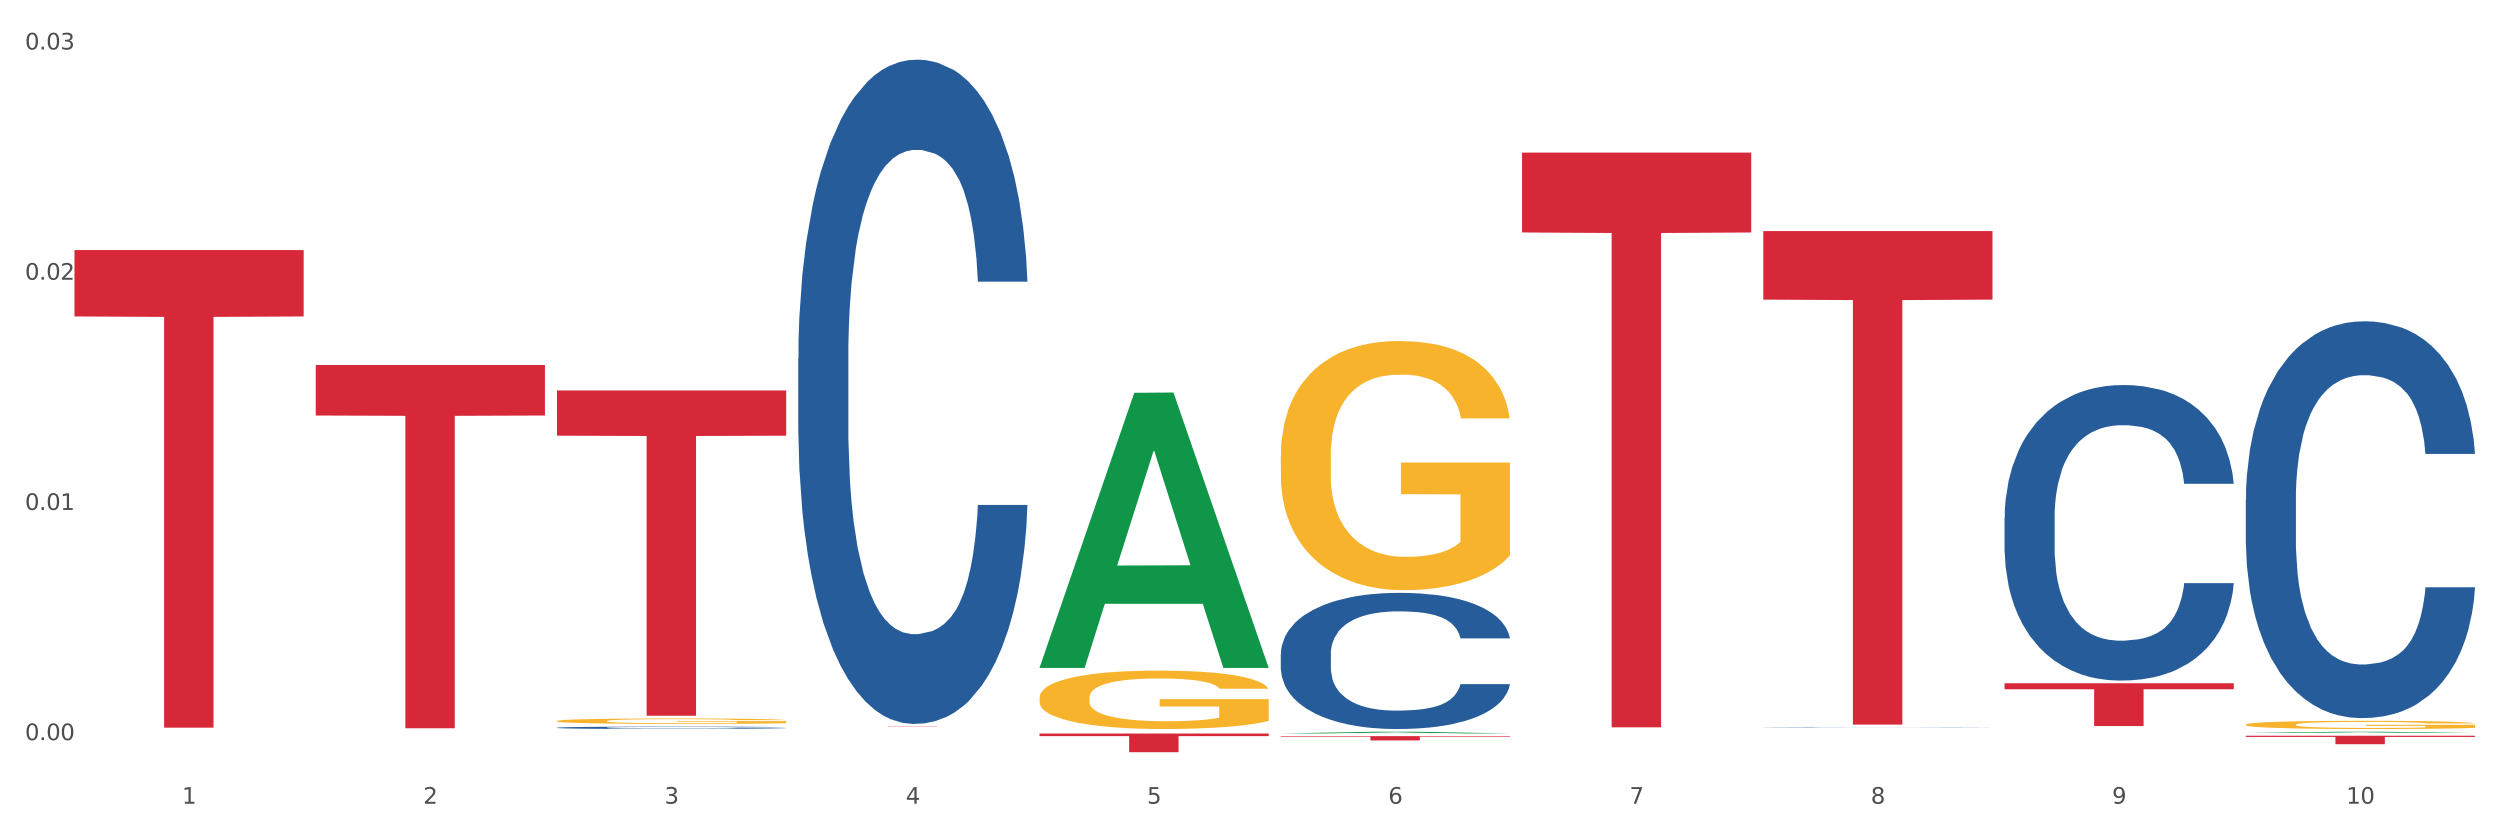
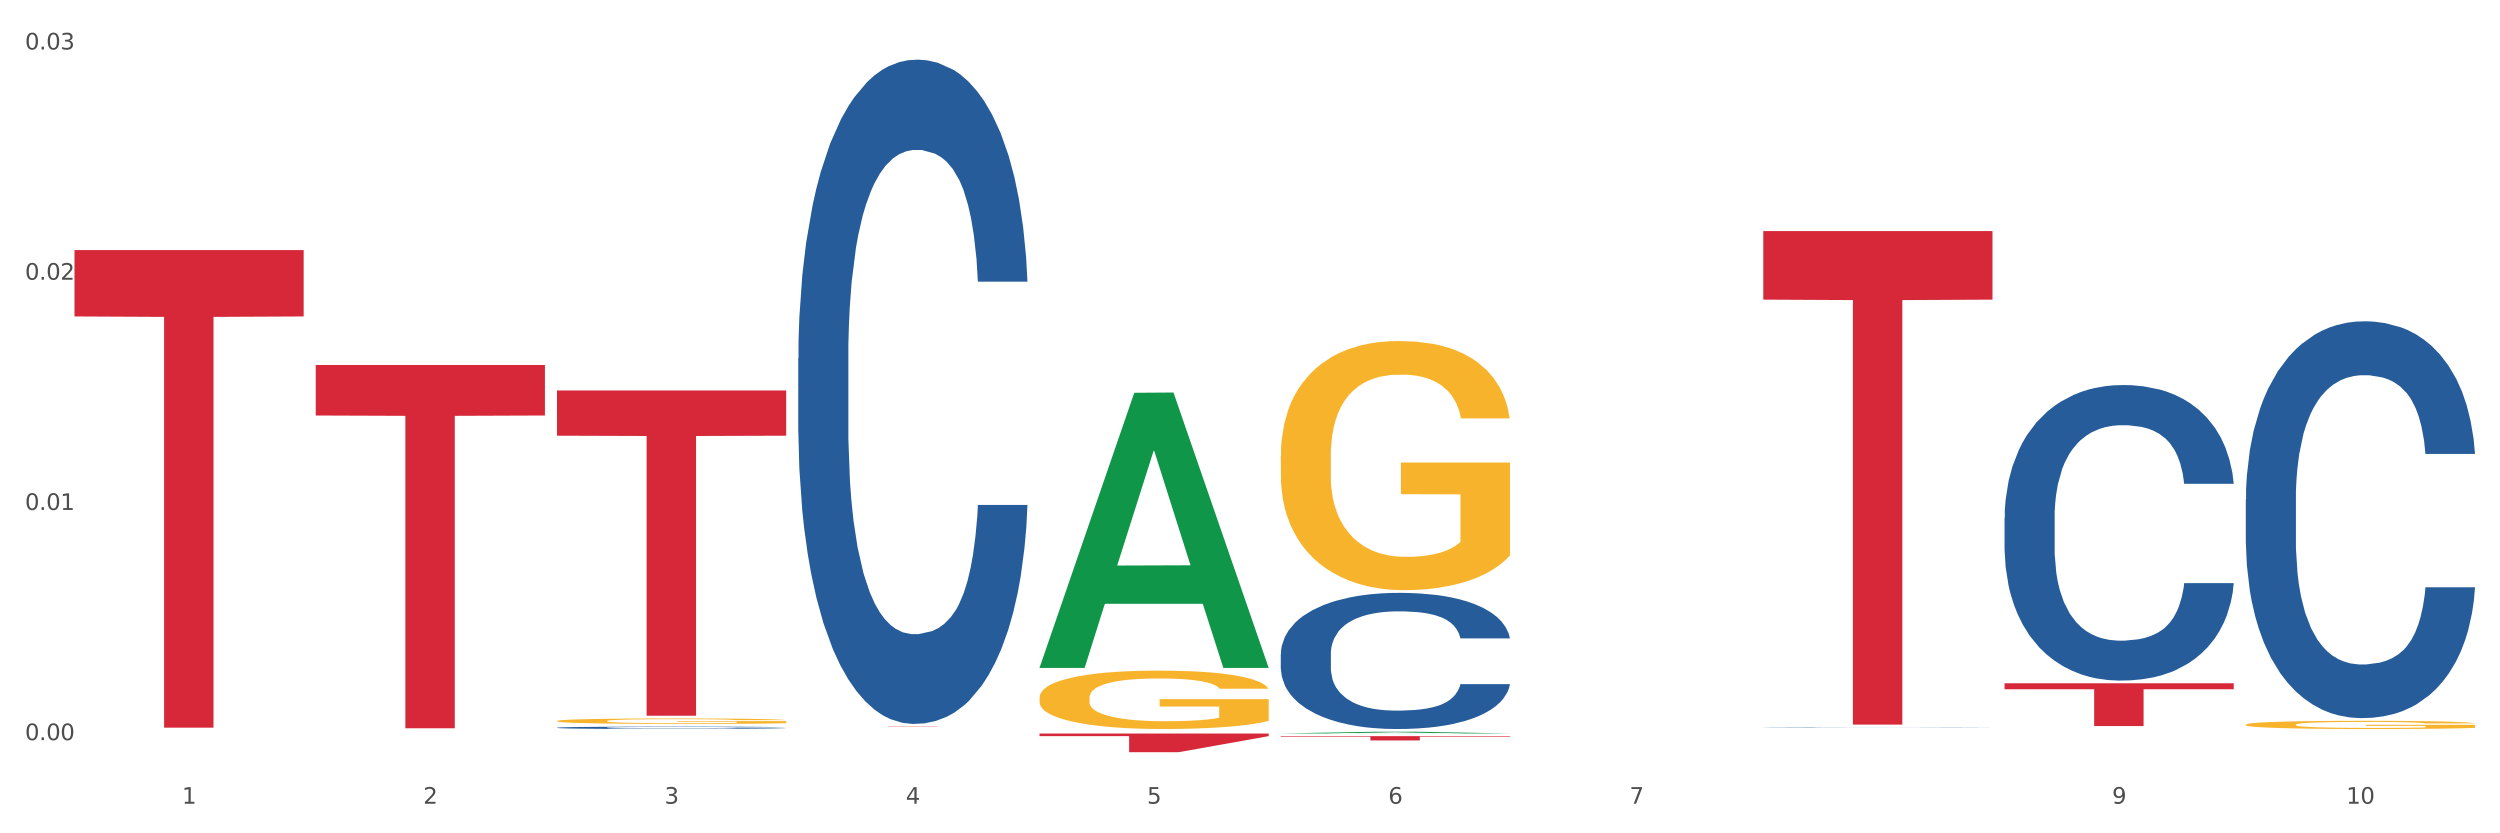
<svg xmlns="http://www.w3.org/2000/svg" xmlns:xlink="http://www.w3.org/1999/xlink" width="1080pt" height="360pt" viewBox="0 0 1080 360" version="1.1">
  <rect x="0" y="0" width="1080" height="360" fill="#333333" stroke="none" />
  <defs>
    <style type="text/css">*{stroke-linejoin: round; stroke-linecap: butt}</style>
  </defs>
  <g id="figure_1">
    <g id="patch_1">
      <path d="M 0 360  L 1080 360  L 1080 0  L 0 0  z " style="fill: #ffffff; stroke: #ffffff; stroke-linejoin: miter" />
    </g>
    <g id="axes_1">
      <g id="matplotlib.axis_1">
        <g id="xtick_1">
          <g id="text_1">
            <g style="fill: #4d4d4d" transform="translate(78.627 347.204) scale(0.096 -0.096)">
              <defs>
                <path id="DejaVuSans-31" d="M 794 531  L 1825 531  L 1825 4091  L 703 3866  L 703 4441  L 1819 4666  L 2450 4666  L 2450 531  L 3481 531  L 3481 0  L 794 0  L 794 531  z " transform="scale(0.016)" />
              </defs>
              <use xlink:href="#DejaVuSans-31" />
            </g>
          </g>
        </g>
        <g id="xtick_2">
          <g id="text_2">
            <g style="fill: #4d4d4d" transform="translate(182.851 347.204) scale(0.096 -0.096)">
              <defs>
                <path id="DejaVuSans-32" d="M 1228 531  L 3431 531  L 3431 0  L 469 0  L 469 531  Q 828 903 1448 1529  Q 2069 2156 2228 2338  Q 2531 2678 2651 2914  Q 2772 3150 2772 3378  Q 2772 3750 2511 3984  Q 2250 4219 1831 4219  Q 1534 4219 1204 4116  Q 875 4013 500 3803  L 500 4441  Q 881 4594 1212 4672  Q 1544 4750 1819 4750  Q 2544 4750 2975 4387  Q 3406 4025 3406 3419  Q 3406 3131 3298 2873  Q 3191 2616 2906 2266  Q 2828 2175 2409 1742  Q 1991 1309 1228 531  z " transform="scale(0.016)" />
              </defs>
              <use xlink:href="#DejaVuSans-32" />
            </g>
          </g>
        </g>
        <g id="xtick_3">
          <g id="text_3">
            <g style="fill: #4d4d4d" transform="translate(287.074 347.204) scale(0.096 -0.096)">
              <defs>
                <path id="DejaVuSans-33" d="M 2597 2516  Q 3050 2419 3304 2112  Q 3559 1806 3559 1356  Q 3559 666 3084 287  Q 2609 -91 1734 -91  Q 1441 -91 1130 -33  Q 819 25 488 141  L 488 750  Q 750 597 1062 519  Q 1375 441 1716 441  Q 2309 441 2620 675  Q 2931 909 2931 1356  Q 2931 1769 2642 2001  Q 2353 2234 1838 2234  L 1294 2234  L 1294 2753  L 1863 2753  Q 2328 2753 2575 2939  Q 2822 3125 2822 3475  Q 2822 3834 2567 4026  Q 2313 4219 1838 4219  Q 1578 4219 1281 4162  Q 984 4106 628 3988  L 628 4550  Q 988 4650 1302 4700  Q 1616 4750 1894 4750  Q 2613 4750 3031 4423  Q 3450 4097 3450 3541  Q 3450 3153 3228 2886  Q 3006 2619 2597 2516  z " transform="scale(0.016)" />
              </defs>
              <use xlink:href="#DejaVuSans-33" />
            </g>
          </g>
        </g>
        <g id="xtick_4">
          <g id="text_4">
            <g style="fill: #4d4d4d" transform="translate(391.298 347.204) scale(0.096 -0.096)">
              <defs>
                <path id="DejaVuSans-34" d="M 2419 4116  L 825 1625  L 2419 1625  L 2419 4116  z M 2253 4666  L 3047 4666  L 3047 1625  L 3713 1625  L 3713 1100  L 3047 1100  L 3047 0  L 2419 0  L 2419 1100  L 313 1100  L 313 1709  L 2253 4666  z " transform="scale(0.016)" />
              </defs>
              <use xlink:href="#DejaVuSans-34" />
            </g>
          </g>
        </g>
        <g id="xtick_5">
          <g id="text_5">
            <g style="fill: #4d4d4d" transform="translate(495.522 347.204) scale(0.096 -0.096)">
              <defs>
                <path id="DejaVuSans-35" d="M 691 4666  L 3169 4666  L 3169 4134  L 1269 4134  L 1269 2991  Q 1406 3038 1543 3061  Q 1681 3084 1819 3084  Q 2600 3084 3056 2656  Q 3513 2228 3513 1497  Q 3513 744 3044 326  Q 2575 -91 1722 -91  Q 1428 -91 1123 -41  Q 819 9 494 109  L 494 744  Q 775 591 1075 516  Q 1375 441 1709 441  Q 2250 441 2565 725  Q 2881 1009 2881 1497  Q 2881 1984 2565 2268  Q 2250 2553 1709 2553  Q 1456 2553 1204 2497  Q 953 2441 691 2322  L 691 4666  z " transform="scale(0.016)" />
              </defs>
              <use xlink:href="#DejaVuSans-35" />
            </g>
          </g>
        </g>
        <g id="xtick_6">
          <g id="text_6">
            <g style="fill: #4d4d4d" transform="translate(599.745 347.204) scale(0.096 -0.096)">
              <defs>
                <path id="DejaVuSans-36" d="M 2113 2584  Q 1688 2584 1439 2293  Q 1191 2003 1191 1497  Q 1191 994 1439 701  Q 1688 409 2113 409  Q 2538 409 2786 701  Q 3034 994 3034 1497  Q 3034 2003 2786 2293  Q 2538 2584 2113 2584  z M 3366 4563  L 3366 3988  Q 3128 4100 2886 4159  Q 2644 4219 2406 4219  Q 1781 4219 1451 3797  Q 1122 3375 1075 2522  Q 1259 2794 1537 2939  Q 1816 3084 2150 3084  Q 2853 3084 3261 2657  Q 3669 2231 3669 1497  Q 3669 778 3244 343  Q 2819 -91 2113 -91  Q 1303 -91 875 529  Q 447 1150 447 2328  Q 447 3434 972 4092  Q 1497 4750 2381 4750  Q 2619 4750 2861 4703  Q 3103 4656 3366 4563  z " transform="scale(0.016)" />
              </defs>
              <use xlink:href="#DejaVuSans-36" />
            </g>
          </g>
        </g>
        <g id="xtick_7">
          <g id="text_7">
            <g style="fill: #4d4d4d" transform="translate(703.969 347.204) scale(0.096 -0.096)">
              <defs>
                <path id="DejaVuSans-37" d="M 525 4666  L 3525 4666  L 3525 4397  L 1831 0  L 1172 0  L 2766 4134  L 525 4134  L 525 4666  z " transform="scale(0.016)" />
              </defs>
              <use xlink:href="#DejaVuSans-37" />
            </g>
          </g>
        </g>
        <g id="xtick_8">
          <g id="text_8">
            <g style="fill: #4d4d4d" transform="translate(808.193 347.204) scale(0.096 -0.096)">
              <defs>
-                 <path id="DejaVuSans-38" d="M 2034 2216  Q 1584 2216 1326 1975  Q 1069 1734 1069 1313  Q 1069 891 1326 650  Q 1584 409 2034 409  Q 2484 409 2743 651  Q 3003 894 3003 1313  Q 3003 1734 2745 1975  Q 2488 2216 2034 2216  z M 1403 2484  Q 997 2584 770 2862  Q 544 3141 544 3541  Q 544 4100 942 4425  Q 1341 4750 2034 4750  Q 2731 4750 3128 4425  Q 3525 4100 3525 3541  Q 3525 3141 3298 2862  Q 3072 2584 2669 2484  Q 3125 2378 3379 2068  Q 3634 1759 3634 1313  Q 3634 634 3220 271  Q 2806 -91 2034 -91  Q 1263 -91 848 271  Q 434 634 434 1313  Q 434 1759 690 2068  Q 947 2378 1403 2484  z M 1172 3481  Q 1172 3119 1398 2916  Q 1625 2713 2034 2713  Q 2441 2713 2670 2916  Q 2900 3119 2900 3481  Q 2900 3844 2670 4047  Q 2441 4250 2034 4250  Q 1625 4250 1398 4047  Q 1172 3844 1172 3481  z " transform="scale(0.016)" />
-               </defs>
+                 </defs>
              <use xlink:href="#DejaVuSans-38" />
            </g>
          </g>
        </g>
        <g id="xtick_9">
          <g id="text_9">
            <g style="fill: #4d4d4d" transform="translate(912.416 347.204) scale(0.096 -0.096)">
              <defs>
                <path id="DejaVuSans-39" d="M 703 97  L 703 672  Q 941 559 1184 500  Q 1428 441 1663 441  Q 2288 441 2617 861  Q 2947 1281 2994 2138  Q 2813 1869 2534 1725  Q 2256 1581 1919 1581  Q 1219 1581 811 2004  Q 403 2428 403 3163  Q 403 3881 828 4315  Q 1253 4750 1959 4750  Q 2769 4750 3195 4129  Q 3622 3509 3622 2328  Q 3622 1225 3098 567  Q 2575 -91 1691 -91  Q 1453 -91 1209 -44  Q 966 3 703 97  z M 1959 2075  Q 2384 2075 2632 2365  Q 2881 2656 2881 3163  Q 2881 3666 2632 3958  Q 2384 4250 1959 4250  Q 1534 4250 1286 3958  Q 1038 3666 1038 3163  Q 1038 2656 1286 2365  Q 1534 2075 1959 2075  z " transform="scale(0.016)" />
              </defs>
              <use xlink:href="#DejaVuSans-39" />
            </g>
          </g>
        </g>
        <g id="xtick_10">
          <g id="text_10">
            <g style="fill: #4d4d4d" transform="translate(1013.586 347.204) scale(0.096 -0.096)">
              <defs>
                <path id="DejaVuSans-30" d="M 2034 4250  Q 1547 4250 1301 3770  Q 1056 3291 1056 2328  Q 1056 1369 1301 889  Q 1547 409 2034 409  Q 2525 409 2770 889  Q 3016 1369 3016 2328  Q 3016 3291 2770 3770  Q 2525 4250 2034 4250  z M 2034 4750  Q 2819 4750 3233 4129  Q 3647 3509 3647 2328  Q 3647 1150 3233 529  Q 2819 -91 2034 -91  Q 1250 -91 836 529  Q 422 1150 422 2328  Q 422 3509 836 4129  Q 1250 4750 2034 4750  z " transform="scale(0.016)" />
              </defs>
              <use xlink:href="#DejaVuSans-31" />
              <use xlink:href="#DejaVuSans-30" transform="translate(63.623 0)" />
            </g>
          </g>
        </g>
        <g id="xtick_11" />
        <g id="xtick_12" />
        <g id="xtick_13" />
        <g id="xtick_14" />
        <g id="xtick_15" />
        <g id="xtick_16" />
        <g id="xtick_17" />
        <g id="xtick_18" />
        <g id="xtick_19" />
      </g>
      <g id="matplotlib.axis_2">
        <g id="ytick_1">
          <g id="text_11">
            <g style="fill: #4d4d4d" transform="translate(10.8 319.746) scale(0.096 -0.096)">
              <defs>
                <path id="DejaVuSans-2e" d="M 684 794  L 1344 794  L 1344 0  L 684 0  L 684 794  z " transform="scale(0.016)" />
              </defs>
              <use xlink:href="#DejaVuSans-30" />
              <use xlink:href="#DejaVuSans-2e" transform="translate(63.623 0)" />
              <use xlink:href="#DejaVuSans-30" transform="translate(95.41 0)" />
              <use xlink:href="#DejaVuSans-30" transform="translate(159.033 0)" />
            </g>
          </g>
        </g>
        <g id="ytick_2">
          <g id="text_12">
            <g style="fill: #4d4d4d" transform="translate(10.8 220.291) scale(0.096 -0.096)">
              <use xlink:href="#DejaVuSans-30" />
              <use xlink:href="#DejaVuSans-2e" transform="translate(63.623 0)" />
              <use xlink:href="#DejaVuSans-30" transform="translate(95.41 0)" />
              <use xlink:href="#DejaVuSans-31" transform="translate(159.033 0)" />
            </g>
          </g>
        </g>
        <g id="ytick_3">
          <g id="text_13">
            <g style="fill: #4d4d4d" transform="translate(10.8 120.836) scale(0.096 -0.096)">
              <use xlink:href="#DejaVuSans-30" />
              <use xlink:href="#DejaVuSans-2e" transform="translate(63.623 0)" />
              <use xlink:href="#DejaVuSans-30" transform="translate(95.41 0)" />
              <use xlink:href="#DejaVuSans-32" transform="translate(159.033 0)" />
            </g>
          </g>
        </g>
        <g id="ytick_4">
          <g id="text_14">
            <g style="fill: #4d4d4d" transform="translate(10.8 21.38) scale(0.096 -0.096)">
              <use xlink:href="#DejaVuSans-30" />
              <use xlink:href="#DejaVuSans-2e" transform="translate(63.623 0)" />
              <use xlink:href="#DejaVuSans-30" transform="translate(95.41 0)" />
              <use xlink:href="#DejaVuSans-33" transform="translate(159.033 0)" />
            </g>
          </g>
        </g>
        <g id="ytick_5" />
        <g id="ytick_6" />
        <g id="ytick_7" />
      </g>
      <g id="PolyCollection_1">
        <path d="M 449.069 288.326  L 449.172 288.214  L 490.001 169.681  L 506.946 169.569  L 548.082 288.549  L 528.484 288.549  L 519.603 260.843  L 477.446 260.843  L 477.14 261.29  L 468.566 288.549  L 449.069 288.549  L 449.069 288.326  L 482.754 244.309  L 514.295 244.197  L 498.678 194.929  L 498.474 194.706  L 498.269 195.041  L 482.652 244.197  L 482.754 244.309  L 449.069 288.326  z " clip-path="url(#pb87af88dc3)" style="fill: #109648" />
        <path d="M 553.293 318.014  L 652.306 318.014  L 652.306 318.272  L 613.358 318.273  L 613.358 319.871  L 592.006 319.871  L 592.006 318.273  L 553.293 318.272  L 553.293 318.015  L 553.293 318.014  z " clip-path="url(#pb87af88dc3)" style="fill: #d62839" />
-         <path d="M 657.517 65.922  L 756.529 65.922  L 756.529 100.425  L 717.581 100.658  L 717.581 314.205  L 696.23 314.205  L 696.23 100.658  L 657.517 100.425  L 657.517 66.155  L 657.517 65.922  z " clip-path="url(#pb87af88dc3)" style="fill: #d62839" />
        <path d="M 761.74 99.81  L 860.753 99.81  L 860.753 129.439  L 821.805 129.639  L 821.805 313.017  L 800.454 313.017  L 800.454 129.639  L 761.74 129.439  L 761.74 100.01  L 761.74 99.81  z " clip-path="url(#pb87af88dc3)" style="fill: #d62839" />
        <path d="M 865.964 295.183  L 964.976 295.183  L 964.976 297.749  L 926.028 297.767  L 926.028 313.652  L 904.677 313.652  L 904.677 297.767  L 865.964 297.749  L 865.964 295.2  L 865.964 295.183  z " clip-path="url(#pb87af88dc3)" style="fill: #d62839" />
        <path d="M 449.069 301.368  L 449.186 301.345  L 449.186 300.516  L 449.42 299.801  L 450.589 298.073  L 452.343 296.645  L 453.628 295.885  L 454.914 295.263  L 456.434 294.641  L 458.304 293.996  L 461.694 293.051  L 463.799 292.567  L 466.37 292.06  L 471.046 291.323  L 474.436 290.908  L 477.943 290.563  L 483.671 290.148  L 487.412 289.964  L 491.386 289.826  L 496.179 289.733  L 499.803 289.71  L 507.752 289.779  L 514.532 289.987  L 517.805 290.148  L 522.014 290.425  L 524.235 290.609  L 527.859 290.978  L 531.599 291.461  L 534.171 291.876  L 538.029 292.659  L 540.951 293.443  L 543.64 294.41  L 545.043 295.078  L 546.095 295.7  L 547.03 296.415  L 547.965 297.544  L 526.923 297.544  L 526.105 296.737  L 524.819 295.977  L 522.949 295.24  L 521.312 294.779  L 518.507 294.203  L 515.935 293.834  L 513.246 293.558  L 509.973 293.327  L 507.401 293.212  L 503.778 293.12  L 496.647 293.143  L 491.854 293.327  L 488.581 293.558  L 486.477 293.765  L 484.606 293.996  L 482.502 294.318  L 480.047 294.802  L 478.294 295.24  L 476.54 295.793  L 475.138 296.346  L 473.852 296.991  L 472.8 297.682  L 471.981 298.396  L 471.28 299.271  L 470.696 300.723  L 470.696 303.879  L 470.929 304.593  L 471.514 305.538  L 472.215 306.252  L 473.384 307.105  L 474.436 307.681  L 476.424 308.51  L 478.645 309.201  L 480.398 309.639  L 482.152 310.007  L 485.191 310.514  L 488.581 310.929  L 491.503 311.182  L 495.478 311.413  L 498.167 311.505  L 500.505 311.551  L 506.232 311.551  L 510.324 311.482  L 514.883 311.321  L 518.39 311.113  L 521.312 310.86  L 524.585 310.445  L 526.69 310.054  L 526.69 305.238  L 500.972 305.215  L 500.972 302.013  L 548.082 302.013  L 548.082 311.413  L 546.095 311.897  L 543.874 312.334  L 541.536 312.726  L 538.029 313.21  L 533.82 313.671  L 530.08 313.993  L 526.105 314.27  L 521.429 314.523  L 515.351 314.753  L 511.61 314.846  L 506.934 314.915  L 501.44 314.938  L 496.647 314.892  L 491.971 314.776  L 487.061 314.569  L 482.268 314.27  L 478.645 313.97  L 475.021 313.601  L 471.163 313.118  L 468.124 312.657  L 465.786 312.242  L 463.214 311.712  L 460.409 311.021  L 458.304 310.399  L 456.434 309.754  L 454.447 308.925  L 453.044 308.21  L 451.641 307.312  L 450.823 306.644  L 449.888 305.607  L 449.186 304.156  L 449.069 301.368  z " clip-path="url(#pb87af88dc3)" style="fill: #f7b32b" />
        <path d="M 553.293 197.06  L 553.41 196.961  L 553.41 193.423  L 553.644 190.376  L 554.813 183.004  L 556.566 176.91  L 557.852 173.666  L 559.138 171.012  L 560.658 168.358  L 562.528 165.606  L 565.918 161.576  L 568.022 159.512  L 570.594 157.349  L 575.27 154.204  L 578.66 152.435  L 582.167 150.96  L 587.895 149.191  L 591.636 148.405  L 595.61 147.815  L 600.403 147.422  L 604.027 147.323  L 611.976 147.618  L 618.756 148.503  L 622.029 149.191  L 626.237 150.371  L 628.458 151.157  L 632.082 152.73  L 635.823 154.794  L 638.395 156.563  L 642.252 159.905  L 645.175 163.247  L 647.863 167.375  L 649.266 170.226  L 650.318 172.88  L 651.253 175.927  L 652.189 180.743  L 631.147 180.743  L 630.329 177.303  L 629.043 174.059  L 627.173 170.914  L 625.536 168.948  L 622.73 166.491  L 620.159 164.918  L 617.47 163.738  L 614.197 162.755  L 611.625 162.264  L 608.001 161.871  L 600.87 161.969  L 596.078 162.755  L 592.805 163.738  L 590.7 164.623  L 588.83 165.606  L 586.726 166.982  L 584.271 169.046  L 582.518 170.914  L 580.764 173.273  L 579.361 175.632  L 578.075 178.384  L 577.023 181.333  L 576.205 184.38  L 575.504 188.115  L 574.919 194.307  L 574.919 207.774  L 575.153 210.821  L 575.737 214.851  L 576.439 217.898  L 577.608 221.535  L 578.66 223.992  L 580.647 227.53  L 582.868 230.479  L 584.622 232.347  L 586.375 233.92  L 589.415 236.082  L 592.805 237.851  L 595.727 238.932  L 599.702 239.915  L 602.39 240.309  L 604.728 240.505  L 610.456 240.505  L 614.548 240.21  L 619.107 239.522  L 622.613 238.638  L 625.536 237.556  L 628.809 235.787  L 630.913 234.116  L 630.913 213.573  L 605.196 213.475  L 605.196 199.812  L 652.306 199.812  L 652.306 239.915  L 650.318 241.98  L 648.097 243.847  L 645.759 245.518  L 642.252 247.582  L 638.044 249.548  L 634.303 250.924  L 630.329 252.104  L 625.653 253.185  L 619.574 254.168  L 615.833 254.561  L 611.158 254.856  L 605.663 254.954  L 600.87 254.758  L 596.195 254.266  L 591.285 253.382  L 586.492 252.104  L 582.868 250.826  L 579.244 249.253  L 575.387 247.189  L 572.347 245.223  L 570.009 243.454  L 567.438 241.193  L 564.632 238.244  L 562.528 235.591  L 560.658 232.838  L 558.67 229.3  L 557.268 226.253  L 555.865 222.419  L 555.047 219.569  L 554.111 215.146  L 553.41 208.953  L 553.293 197.06  z " clip-path="url(#pb87af88dc3)" style="fill: #f7b32b" />
-         <path d="M 449.069 316.888  L 548.082 316.888  L 548.082 318.008  L 509.134 318.016  L 509.134 324.95  L 487.783 324.95  L 487.783 318.016  L 449.069 318.008  L 449.069 316.895  L 449.069 316.888  z " clip-path="url(#pb87af88dc3)" style="fill: #d62839" />
+         <path d="M 449.069 316.888  L 548.082 316.888  L 548.082 318.008  L 509.134 324.95  L 487.783 324.95  L 487.783 318.016  L 449.069 318.008  L 449.069 316.895  L 449.069 316.888  z " clip-path="url(#pb87af88dc3)" style="fill: #d62839" />
        <path d="M 970.188 313.032  L 970.304 313.029  L 970.304 312.912  L 970.538 312.812  L 971.707 312.569  L 973.461 312.368  L 974.747 312.262  L 976.032 312.174  L 977.552 312.087  L 979.422 311.996  L 982.813 311.864  L 984.917 311.796  L 987.488 311.724  L 992.164 311.621  L 995.554 311.563  L 999.061 311.514  L 1004.789 311.456  L 1008.53 311.43  L 1012.505 311.411  L 1017.297 311.398  L 1020.921 311.394  L 1028.87 311.404  L 1035.65 311.433  L 1038.923 311.456  L 1043.132 311.495  L 1045.353 311.521  L 1048.977 311.572  L 1052.717 311.64  L 1055.289 311.699  L 1059.147 311.809  L 1062.069 311.919  L 1064.758 312.055  L 1066.161 312.148  L 1067.213 312.236  L 1068.148 312.336  L 1069.083 312.495  L 1048.041 312.495  L 1047.223 312.381  L 1045.937 312.275  L 1044.067 312.171  L 1042.43 312.106  L 1039.625 312.025  L 1037.053 311.974  L 1034.364 311.935  L 1031.091 311.902  L 1028.52 311.886  L 1024.896 311.873  L 1017.765 311.877  L 1012.972 311.902  L 1009.699 311.935  L 1007.595 311.964  L 1005.724 311.996  L 1003.62 312.042  L 1001.165 312.11  L 999.412 312.171  L 997.659 312.249  L 996.256 312.326  L 994.97 312.417  L 993.918 312.514  L 993.1 312.614  L 992.398 312.737  L 991.814 312.941  L 991.814 313.385  L 992.047 313.485  L 992.632 313.617  L 993.333 313.718  L 994.502 313.838  L 995.554 313.918  L 997.542 314.035  L 999.763 314.132  L 1001.516 314.193  L 1003.27 314.245  L 1006.309 314.316  L 1009.699 314.375  L 1012.621 314.41  L 1016.596 314.443  L 1019.285 314.456  L 1021.623 314.462  L 1027.351 314.462  L 1031.442 314.452  L 1036.001 314.43  L 1039.508 314.401  L 1042.43 314.365  L 1045.704 314.307  L 1047.808 314.252  L 1047.808 313.575  L 1022.09 313.572  L 1022.09 313.122  L 1069.2 313.122  L 1069.2 314.443  L 1067.213 314.511  L 1064.992 314.572  L 1062.654 314.627  L 1059.147 314.695  L 1054.938 314.76  L 1051.198 314.805  L 1047.223 314.844  L 1042.547 314.879  L 1036.469 314.912  L 1032.728 314.925  L 1028.052 314.935  L 1022.558 314.938  L 1017.765 314.931  L 1013.089 314.915  L 1008.179 314.886  L 1003.387 314.844  L 999.763 314.802  L 996.139 314.75  L 992.281 314.682  L 989.242 314.617  L 986.904 314.559  L 984.332 314.485  L 981.527 314.388  L 979.422 314.3  L 977.552 314.21  L 975.565 314.093  L 974.162 313.993  L 972.759 313.867  L 971.941 313.773  L 971.006 313.627  L 970.304 313.423  L 970.188 313.032  z " clip-path="url(#pb87af88dc3)" style="fill: #f7b32b" />
        <path d="M 344.846 154.708  L 344.963 154.446  L 344.963 147.107  L 345.314 137.148  L 346.601 118.802  L 348.24 104.911  L 351.049 88.661  L 352.57 81.847  L 354.56 74.246  L 358.656 61.928  L 363.338 51.444  L 366.615 45.678  L 369.072 42.009  L 374.573 35.457  L 377.733 32.574  L 381.01 30.215  L 383.819 28.642  L 388.5 26.808  L 392.245 26.022  L 396.576 25.759  L 400.204 26.022  L 405.002 27.07  L 412.025 30.215  L 414.716 32.05  L 418.344 35.195  L 422.09 39.388  L 425.133 43.582  L 428.644 49.61  L 432.272 57.472  L 435.783 67.432  L 438.241 76.605  L 440.23 86.302  L 441.986 98.097  L 443.273 110.939  L 443.858 121.685  L 422.441 121.685  L 421.856 111.987  L 420.685 101.504  L 419.515 94.427  L 418.227 88.661  L 416.238 82.109  L 414.482 77.916  L 411.556 72.936  L 408.865 69.791  L 406.641 67.956  L 403.949 66.384  L 398.214 64.811  L 394.118 64.811  L 391.543 65.335  L 388.383 66.646  L 385.691 68.48  L 382.531 71.625  L 380.074 75.033  L 377.616 79.488  L 376.211 82.633  L 374.105 88.399  L 372.7 93.117  L 370.828 101.242  L 369.775 107.008  L 367.902 121.947  L 367.083 132.955  L 366.732 140.555  L 366.498 148.942  L 366.498 189.828  L 367.2 208.175  L 367.785 216.037  L 368.721 224.948  L 370.477 236.48  L 373.052 247.75  L 375.743 255.875  L 377.967 260.855  L 380.074 264.524  L 382.18 267.407  L 384.755 270.028  L 386.862 271.601  L 390.022 273.173  L 393.767 273.959  L 396.693 273.959  L 402.662 272.649  L 405.353 271.338  L 407.928 269.504  L 410.737 266.621  L 412.961 263.476  L 414.248 261.117  L 416.355 256.137  L 417.993 250.895  L 419.398 244.867  L 420.334 239.625  L 421.387 231.763  L 422.207 222.852  L 422.441 218.134  L 443.858 218.134  L 443.39 227.569  L 442.571 236.743  L 440.932 249.061  L 439.645 256.137  L 437.655 264.786  L 435.549 272.125  L 432.623 280.25  L 429.931 286.278  L 427.122 291.519  L 424.079 296.237  L 418.579 302.789  L 416.589 304.624  L 412.376 307.769  L 409.099 309.604  L 404.3 311.438  L 399.385 312.487  L 394.235 312.749  L 389.671 312.225  L 384.638 310.652  L 381.478 309.08  L 377.967 306.721  L 373.871 303.051  L 370.009 298.596  L 366.38 293.354  L 362.986 287.326  L 359.826 280.512  L 355.73 269.242  L 352.687 258.234  L 350.464 248.012  L 348.942 239.363  L 347.421 228.356  L 346.601 220.755  L 345.314 202.409  L 344.846 185.373  L 344.846 154.708  z " clip-path="url(#pb87af88dc3)" style="fill: #255c99" />
        <path d="M 553.293 282.545  L 553.41 282.492  L 553.41 280.987  L 553.761 278.946  L 555.049 275.186  L 556.687 272.339  L 559.496 269.008  L 561.017 267.611  L 563.007 266.054  L 567.103 263.529  L 571.785 261.38  L 575.062 260.198  L 577.52 259.446  L 583.02 258.103  L 586.18 257.512  L 589.457 257.029  L 592.266 256.706  L 596.948 256.33  L 600.693 256.169  L 605.023 256.116  L 608.651 256.169  L 613.45 256.384  L 620.472 257.029  L 623.164 257.405  L 626.792 258.049  L 630.537 258.909  L 633.58 259.768  L 637.091 261.004  L 640.719 262.616  L 644.23 264.657  L 646.688 266.537  L 648.677 268.525  L 650.433 270.942  L 651.72 273.574  L 652.306 275.777  L 630.888 275.777  L 630.303 273.789  L 629.132 271.64  L 627.962 270.19  L 626.675 269.008  L 624.685 267.665  L 622.929 266.806  L 620.004 265.785  L 617.312 265.14  L 615.088 264.764  L 612.396 264.442  L 606.661 264.12  L 602.565 264.12  L 599.99 264.227  L 596.83 264.496  L 594.139 264.872  L 590.979 265.516  L 588.521 266.215  L 586.063 267.128  L 584.659 267.773  L 582.552 268.954  L 581.148 269.921  L 579.275 271.587  L 578.222 272.768  L 576.349 275.83  L 575.53 278.087  L 575.179 279.644  L 574.945 281.363  L 574.945 289.744  L 575.647 293.504  L 576.232 295.115  L 577.168 296.942  L 578.924 299.306  L 581.499 301.615  L 584.191 303.281  L 586.414 304.301  L 588.521 305.053  L 590.628 305.644  L 593.202 306.182  L 595.309 306.504  L 598.469 306.826  L 602.214 306.987  L 605.14 306.987  L 611.109 306.719  L 613.801 306.45  L 616.375 306.074  L 619.184 305.483  L 621.408 304.839  L 622.695 304.355  L 624.802 303.334  L 626.441 302.26  L 627.845 301.025  L 628.781 299.95  L 629.835 298.339  L 630.654 296.512  L 630.888 295.545  L 652.306 295.545  L 651.837 297.479  L 651.018 299.359  L 649.38 301.884  L 648.092 303.334  L 646.103 305.107  L 643.996 306.611  L 641.07 308.277  L 638.378 309.512  L 635.569 310.587  L 632.526 311.553  L 627.026 312.896  L 625.036 313.272  L 620.823 313.917  L 617.546 314.293  L 612.747 314.669  L 607.832 314.884  L 602.682 314.938  L 598.118 314.83  L 593.085 314.508  L 589.925 314.186  L 586.414 313.702  L 582.318 312.95  L 578.456 312.037  L 574.828 310.963  L 571.434 309.727  L 568.274 308.33  L 564.177 306.02  L 561.135 303.764  L 558.911 301.669  L 557.389 299.896  L 555.868 297.64  L 555.049 296.082  L 553.761 292.322  L 553.293 288.83  L 553.293 282.545  z " clip-path="url(#pb87af88dc3)" style="fill: #255c99" />
        <path d="M 761.74 314.249  L 761.857 314.249  L 761.857 314.244  L 762.208 314.239  L 763.496 314.229  L 765.134 314.221  L 767.943 314.213  L 769.465 314.209  L 771.454 314.205  L 775.551 314.198  L 780.232 314.192  L 783.509 314.189  L 785.967 314.187  L 791.467 314.184  L 794.627 314.182  L 797.904 314.181  L 800.713 314.18  L 805.395 314.179  L 809.14 314.178  L 813.47 314.178  L 817.098 314.178  L 821.897 314.179  L 828.919 314.181  L 831.611 314.182  L 835.239 314.183  L 838.984 314.186  L 842.027 314.188  L 845.538 314.191  L 849.166 314.196  L 852.677 314.201  L 855.135 314.206  L 857.125 314.211  L 858.88 314.218  L 860.168 314.225  L 860.753 314.231  L 839.335 314.231  L 838.75 314.225  L 837.58 314.22  L 836.409 314.216  L 835.122 314.213  L 833.132 314.209  L 831.377 314.207  L 828.451 314.204  L 825.759 314.202  L 823.535 314.201  L 820.843 314.2  L 815.109 314.2  L 811.012 314.2  L 808.438 314.2  L 805.278 314.201  L 802.586 314.202  L 799.426 314.203  L 796.968 314.205  L 794.51 314.208  L 793.106 314.209  L 790.999 314.212  L 789.595 314.215  L 787.722 314.219  L 786.669 314.223  L 784.796 314.231  L 783.977 314.237  L 783.626 314.241  L 783.392 314.245  L 783.392 314.268  L 784.094 314.278  L 784.679 314.282  L 785.616 314.287  L 787.371 314.293  L 789.946 314.299  L 792.638 314.304  L 794.862 314.307  L 796.968 314.309  L 799.075 314.31  L 801.65 314.312  L 803.756 314.312  L 806.916 314.313  L 810.661 314.314  L 813.587 314.314  L 819.556 314.313  L 822.248 314.312  L 824.823 314.311  L 827.632 314.31  L 829.855 314.308  L 831.143 314.307  L 833.249 314.304  L 834.888 314.301  L 836.292 314.298  L 837.229 314.295  L 838.282 314.291  L 839.101 314.286  L 839.335 314.283  L 860.753 314.283  L 860.285 314.288  L 859.465 314.293  L 857.827 314.3  L 856.539 314.304  L 854.55 314.309  L 852.443 314.313  L 849.517 314.317  L 846.825 314.32  L 844.017 314.323  L 840.974 314.326  L 835.473 314.329  L 833.483 314.33  L 829.27 314.332  L 825.993 314.333  L 821.195 314.334  L 816.279 314.335  L 811.13 314.335  L 806.565 314.335  L 801.533 314.334  L 798.373 314.333  L 794.862 314.332  L 790.765 314.33  L 786.903 314.327  L 783.275 314.324  L 779.881 314.321  L 776.721 314.317  L 772.625 314.311  L 769.582 314.305  L 767.358 314.3  L 765.837 314.295  L 764.315 314.289  L 763.496 314.285  L 762.208 314.275  L 761.74 314.265  L 761.74 314.249  z " clip-path="url(#pb87af88dc3)" style="fill: #255c99" />
        <path d="M 865.964 223.705  L 866.081 223.589  L 866.081 220.323  L 866.432 215.892  L 867.719 207.73  L 869.358 201.549  L 872.167 194.319  L 873.688 191.287  L 875.678 187.906  L 879.774 182.425  L 884.456 177.761  L 887.733 175.195  L 890.19 173.563  L 895.691 170.647  L 898.851 169.365  L 902.128 168.315  L 904.937 167.615  L 909.618 166.799  L 913.364 166.449  L 917.694 166.333  L 921.322 166.449  L 926.12 166.916  L 933.143 168.315  L 935.834 169.131  L 939.463 170.531  L 943.208 172.397  L 946.251 174.262  L 949.762 176.944  L 953.39 180.443  L 956.901 184.874  L 959.359 188.955  L 961.348 193.27  L 963.104 198.517  L 964.391 204.231  L 964.976 209.012  L 943.559 209.012  L 942.974 204.698  L 941.803 200.033  L 940.633 196.885  L 939.346 194.319  L 937.356 191.404  L 935.6 189.538  L 932.674 187.323  L 929.983 185.923  L 927.759 185.107  L 925.067 184.407  L 919.332 183.708  L 915.236 183.708  L 912.661 183.941  L 909.501 184.524  L 906.81 185.34  L 903.65 186.74  L 901.192 188.256  L 898.734 190.238  L 897.33 191.637  L 895.223 194.203  L 893.819 196.302  L 891.946 199.917  L 890.893 202.482  L 889.02 209.129  L 888.201 214.026  L 887.85 217.408  L 887.616 221.14  L 887.616 239.331  L 888.318 247.494  L 888.903 250.992  L 889.839 254.957  L 891.595 260.088  L 894.17 265.102  L 896.861 268.717  L 899.085 270.932  L 901.192 272.565  L 903.298 273.848  L 905.873 275.014  L 907.98 275.713  L 911.14 276.413  L 914.885 276.763  L 917.811 276.763  L 923.78 276.18  L 926.472 275.597  L 929.046 274.781  L 931.855 273.498  L 934.079 272.098  L 935.366 271.049  L 937.473 268.833  L 939.111 266.501  L 940.516 263.819  L 941.452 261.487  L 942.505 257.989  L 943.325 254.024  L 943.559 251.925  L 964.976 251.925  L 964.508 256.123  L 963.689 260.204  L 962.05 265.685  L 960.763 268.833  L 958.773 272.682  L 956.667 275.947  L 953.741 279.562  L 951.049 282.244  L 948.24 284.576  L 945.197 286.675  L 939.697 289.59  L 937.707 290.406  L 933.494 291.806  L 930.217 292.622  L 925.418 293.438  L 920.503 293.905  L 915.353 294.021  L 910.789 293.788  L 905.756 293.088  L 902.596 292.389  L 899.085 291.339  L 894.989 289.707  L 891.127 287.724  L 887.499 285.392  L 884.105 282.71  L 880.945 279.678  L 876.848 274.664  L 873.805 269.766  L 871.582 265.218  L 870.06 261.37  L 868.539 256.473  L 867.719 253.091  L 866.432 244.928  L 865.964 237.349  L 865.964 223.705  z " clip-path="url(#pb87af88dc3)" style="fill: #255c99" />
        <path d="M 970.188 215.824  L 970.305 215.667  L 970.305 211.284  L 970.656 205.334  L 971.943 194.374  L 973.582 186.076  L 976.39 176.369  L 977.912 172.299  L 979.902 167.758  L 983.998 160.4  L 988.679 154.137  L 991.956 150.693  L 994.414 148.501  L 999.915 144.587  L 1003.075 142.864  L 1006.352 141.455  L 1009.161 140.516  L 1013.842 139.42  L 1017.587 138.95  L 1021.917 138.794  L 1025.546 138.95  L 1030.344 139.576  L 1037.366 141.455  L 1040.058 142.551  L 1043.686 144.43  L 1047.431 146.935  L 1050.474 149.44  L 1053.985 153.041  L 1057.613 157.738  L 1061.125 163.688  L 1063.582 169.167  L 1065.572 174.96  L 1067.327 182.006  L 1068.615 189.678  L 1069.2 196.097  L 1047.782 196.097  L 1047.197 190.304  L 1046.027 184.041  L 1044.857 179.814  L 1043.569 176.369  L 1041.58 172.455  L 1039.824 169.95  L 1036.898 166.975  L 1034.206 165.097  L 1031.983 164.001  L 1029.291 163.061  L 1023.556 162.122  L 1019.46 162.122  L 1016.885 162.435  L 1013.725 163.218  L 1011.033 164.314  L 1007.873 166.193  L 1005.415 168.228  L 1002.958 170.89  L 1001.553 172.768  L 999.447 176.213  L 998.042 179.031  L 996.17 183.885  L 995.116 187.329  L 993.244 196.253  L 992.424 202.829  L 992.073 207.369  L 991.839 212.38  L 991.839 236.804  L 992.541 247.763  L 993.127 252.46  L 994.063 257.784  L 995.818 264.672  L 998.393 271.405  L 1001.085 276.258  L 1003.309 279.233  L 1005.415 281.425  L 1007.522 283.147  L 1010.097 284.713  L 1012.203 285.652  L 1015.363 286.592  L 1019.109 287.061  L 1022.035 287.061  L 1028.003 286.279  L 1030.695 285.496  L 1033.27 284.4  L 1036.079 282.678  L 1038.303 280.799  L 1039.59 279.39  L 1041.697 276.415  L 1043.335 273.284  L 1044.739 269.683  L 1045.676 266.551  L 1046.729 261.854  L 1047.548 256.531  L 1047.782 253.713  L 1069.2 253.713  L 1068.732 259.349  L 1067.913 264.829  L 1066.274 272.188  L 1064.987 276.415  L 1062.997 281.582  L 1060.89 285.965  L 1057.965 290.819  L 1055.273 294.42  L 1052.464 297.551  L 1049.421 300.369  L 1043.92 304.284  L 1041.931 305.38  L 1037.717 307.258  L 1034.44 308.354  L 1029.642 309.45  L 1024.726 310.076  L 1019.577 310.233  L 1015.012 309.92  L 1009.98 308.981  L 1006.82 308.041  L 1003.309 306.632  L 999.212 304.44  L 995.35 301.779  L 991.722 298.647  L 988.328 295.046  L 985.168 290.975  L 981.072 284.243  L 978.029 277.667  L 975.805 271.561  L 974.284 266.395  L 972.762 259.819  L 971.943 255.279  L 970.656 244.319  L 970.188 234.142  L 970.188 215.824  z " clip-path="url(#pb87af88dc3)" style="fill: #255c99" />
        <path d="M 240.622 311.463  L 240.739 311.46  L 240.739 311.383  L 240.973 311.316  L 242.142 311.154  L 243.895 311.021  L 245.181 310.95  L 246.467 310.892  L 247.987 310.833  L 249.857 310.773  L 253.247 310.685  L 255.351 310.639  L 257.923 310.592  L 262.599 310.523  L 265.989 310.484  L 269.496 310.452  L 275.224 310.413  L 278.965 310.396  L 282.939 310.383  L 287.732 310.374  L 291.356 310.372  L 299.305 310.379  L 306.085 310.398  L 309.358 310.413  L 313.566 310.439  L 315.788 310.456  L 319.411 310.491  L 323.152 310.536  L 325.724 310.575  L 329.581 310.648  L 332.504 310.721  L 335.193 310.812  L 336.595 310.874  L 337.647 310.933  L 338.583 310.999  L 339.518 311.105  L 318.476 311.105  L 317.658 311.029  L 316.372 310.958  L 314.502 310.889  L 312.865 310.846  L 310.06 310.792  L 307.488 310.758  L 304.799 310.732  L 301.526 310.711  L 298.954 310.7  L 295.33 310.691  L 288.2 310.693  L 283.407 310.711  L 280.134 310.732  L 278.03 310.751  L 276.159 310.773  L 274.055 310.803  L 271.6 310.848  L 269.847 310.889  L 268.093 310.941  L 266.69 310.993  L 265.405 311.053  L 264.352 311.118  L 263.534 311.185  L 262.833 311.267  L 262.248 311.402  L 262.248 311.698  L 262.482 311.764  L 263.067 311.853  L 263.768 311.92  L 264.937 311.999  L 265.989 312.053  L 267.976 312.131  L 270.197 312.195  L 271.951 312.236  L 273.704 312.271  L 276.744 312.318  L 280.134 312.357  L 283.056 312.381  L 287.031 312.402  L 289.719 312.411  L 292.057 312.415  L 297.785 312.415  L 301.877 312.409  L 306.436 312.394  L 309.943 312.374  L 312.865 312.351  L 316.138 312.312  L 318.242 312.275  L 318.242 311.825  L 292.525 311.823  L 292.525 311.523  L 339.635 311.523  L 339.635 312.402  L 337.647 312.447  L 335.426 312.488  L 333.088 312.525  L 329.581 312.57  L 325.373 312.613  L 321.632 312.644  L 317.658 312.669  L 312.982 312.693  L 306.903 312.715  L 303.163 312.723  L 298.487 312.73  L 292.992 312.732  L 288.2 312.728  L 283.524 312.717  L 278.614 312.697  L 273.821 312.669  L 270.197 312.641  L 266.574 312.607  L 262.716 312.562  L 259.677 312.519  L 257.339 312.48  L 254.767 312.43  L 251.961 312.366  L 249.857 312.307  L 247.987 312.247  L 246 312.169  L 244.597 312.103  L 243.194 312.019  L 242.376 311.956  L 241.441 311.859  L 240.739 311.723  L 240.622 311.463  z " clip-path="url(#pb87af88dc3)" style="fill: #f7b32b" />
-         <path d="M 970.188 317.832  L 1069.2 317.832  L 1069.2 318.341  L 1030.252 318.345  L 1030.252 321.499  L 1008.901 321.499  L 1008.901 318.345  L 970.188 318.341  L 970.188 317.835  L 970.188 317.832  z " clip-path="url(#pb87af88dc3)" style="fill: #d62839" />
        <path d="M 344.846 313.91  L 443.858 313.91  L 443.858 313.926  L 404.91 313.927  L 404.91 314.028  L 383.559 314.028  L 383.559 313.927  L 344.846 313.926  L 344.846 313.91  L 344.846 313.91  z " clip-path="url(#pb87af88dc3)" style="fill: #d62839" />
        <path d="M 240.622 314.363  L 240.739 314.362  L 240.739 314.335  L 241.09 314.299  L 242.378 314.232  L 244.016 314.181  L 246.825 314.122  L 248.347 314.097  L 250.336 314.07  L 254.432 314.025  L 259.114 313.987  L 262.391 313.966  L 264.849 313.952  L 270.349 313.929  L 273.509 313.918  L 276.786 313.91  L 279.595 313.904  L 284.277 313.897  L 288.022 313.894  L 292.352 313.893  L 295.98 313.894  L 300.779 313.898  L 307.801 313.91  L 310.493 313.916  L 314.121 313.928  L 317.866 313.943  L 320.909 313.958  L 324.42 313.98  L 328.048 314.009  L 331.559 314.045  L 334.017 314.078  L 336.007 314.114  L 337.762 314.157  L 339.049 314.203  L 339.635 314.242  L 318.217 314.242  L 317.632 314.207  L 316.462 314.169  L 315.291 314.143  L 314.004 314.122  L 312.014 314.098  L 310.259 314.083  L 307.333 314.065  L 304.641 314.054  L 302.417 314.047  L 299.725 314.041  L 293.991 314.035  L 289.894 314.035  L 287.32 314.037  L 284.16 314.042  L 281.468 314.049  L 278.308 314.06  L 275.85 314.073  L 273.392 314.089  L 271.988 314.1  L 269.881 314.121  L 268.477 314.138  L 266.604 314.168  L 265.551 314.189  L 263.678 314.243  L 262.859 314.283  L 262.508 314.311  L 262.274 314.342  L 262.274 314.49  L 262.976 314.557  L 263.561 314.586  L 264.498 314.618  L 266.253 314.66  L 268.828 314.701  L 271.52 314.731  L 273.743 314.749  L 275.85 314.762  L 277.957 314.773  L 280.532 314.782  L 282.638 314.788  L 285.798 314.794  L 289.543 314.797  L 292.469 314.797  L 298.438 314.792  L 301.13 314.787  L 303.705 314.78  L 306.513 314.77  L 308.737 314.758  L 310.025 314.75  L 312.131 314.732  L 313.77 314.713  L 315.174 314.691  L 316.11 314.672  L 317.164 314.643  L 317.983 314.611  L 318.217 314.593  L 339.635 314.593  L 339.167 314.628  L 338.347 314.661  L 336.709 314.706  L 335.421 314.732  L 333.432 314.763  L 331.325 314.79  L 328.399 314.819  L 325.707 314.841  L 322.899 314.86  L 319.856 314.878  L 314.355 314.901  L 312.365 314.908  L 308.152 314.92  L 304.875 314.926  L 300.077 314.933  L 295.161 314.937  L 290.011 314.938  L 285.447 314.936  L 280.414 314.93  L 277.254 314.924  L 273.743 314.916  L 269.647 314.902  L 265.785 314.886  L 262.157 314.867  L 258.763 314.845  L 255.603 314.82  L 251.507 314.779  L 248.464 314.739  L 246.24 314.702  L 244.718 314.671  L 243.197 314.631  L 242.378 314.603  L 241.09 314.536  L 240.622 314.474  L 240.622 314.363  z " clip-path="url(#pb87af88dc3)" style="fill: #255c99" />
        <path d="M 136.399 157.692  L 235.411 157.692  L 235.411 179.497  L 196.463 179.644  L 196.463 314.598  L 175.112 314.598  L 175.112 179.644  L 136.399 179.497  L 136.399 157.84  L 136.399 157.692  z " clip-path="url(#pb87af88dc3)" style="fill: #d62839" />
        <path d="M 32.175 108.036  L 131.187 108.036  L 131.187 136.707  L 92.239 136.901  L 92.239 314.348  L 70.888 314.348  L 70.888 136.901  L 32.175 136.707  L 32.175 108.23  L 32.175 108.036  z " clip-path="url(#pb87af88dc3)" style="fill: #d62839" />
        <path d="M 553.293 316.851  L 553.395 316.85  L 594.225 316.1  L 611.169 316.099  L 652.306 316.852  L 632.707 316.852  L 623.827 316.677  L 581.67 316.677  L 581.364 316.68  L 572.789 316.852  L 553.293 316.852  L 553.293 316.851  L 586.978 316.572  L 618.519 316.572  L 602.901 316.26  L 602.697 316.258  L 602.493 316.26  L 586.876 316.572  L 586.978 316.572  L 553.293 316.851  z " clip-path="url(#pb87af88dc3)" style="fill: #109648" />
        <path d="M 240.622 168.69  L 339.635 168.69  L 339.635 188.218  L 300.687 188.35  L 300.687 309.211  L 279.336 309.211  L 279.336 188.35  L 240.622 188.218  L 240.622 168.822  L 240.622 168.69  z " clip-path="url(#pb87af88dc3)" style="fill: #d62839" />
-         <path d="M 970.188 316.669  L 970.29 316.669  L 1011.12 316.1  L 1028.064 316.099  L 1069.2 316.67  L 1049.602 316.67  L 1040.721 316.537  L 998.564 316.537  L 998.258 316.539  L 989.684 316.67  L 970.188 316.67  L 970.188 316.669  L 1003.872 316.458  L 1035.413 316.457  L 1019.796 316.221  L 1019.592 316.22  L 1019.388 316.221  L 1003.77 316.457  L 1003.872 316.458  L 970.188 316.669  z " clip-path="url(#pb87af88dc3)" style="fill: #109648" />
      </g>
    </g>
  </g>
  <defs>
    <clipPath id="pb87af88dc3">
      <rect x="32.175" y="10.8" width="1037.025" height="329.109" />
    </clipPath>
  </defs>
</svg>